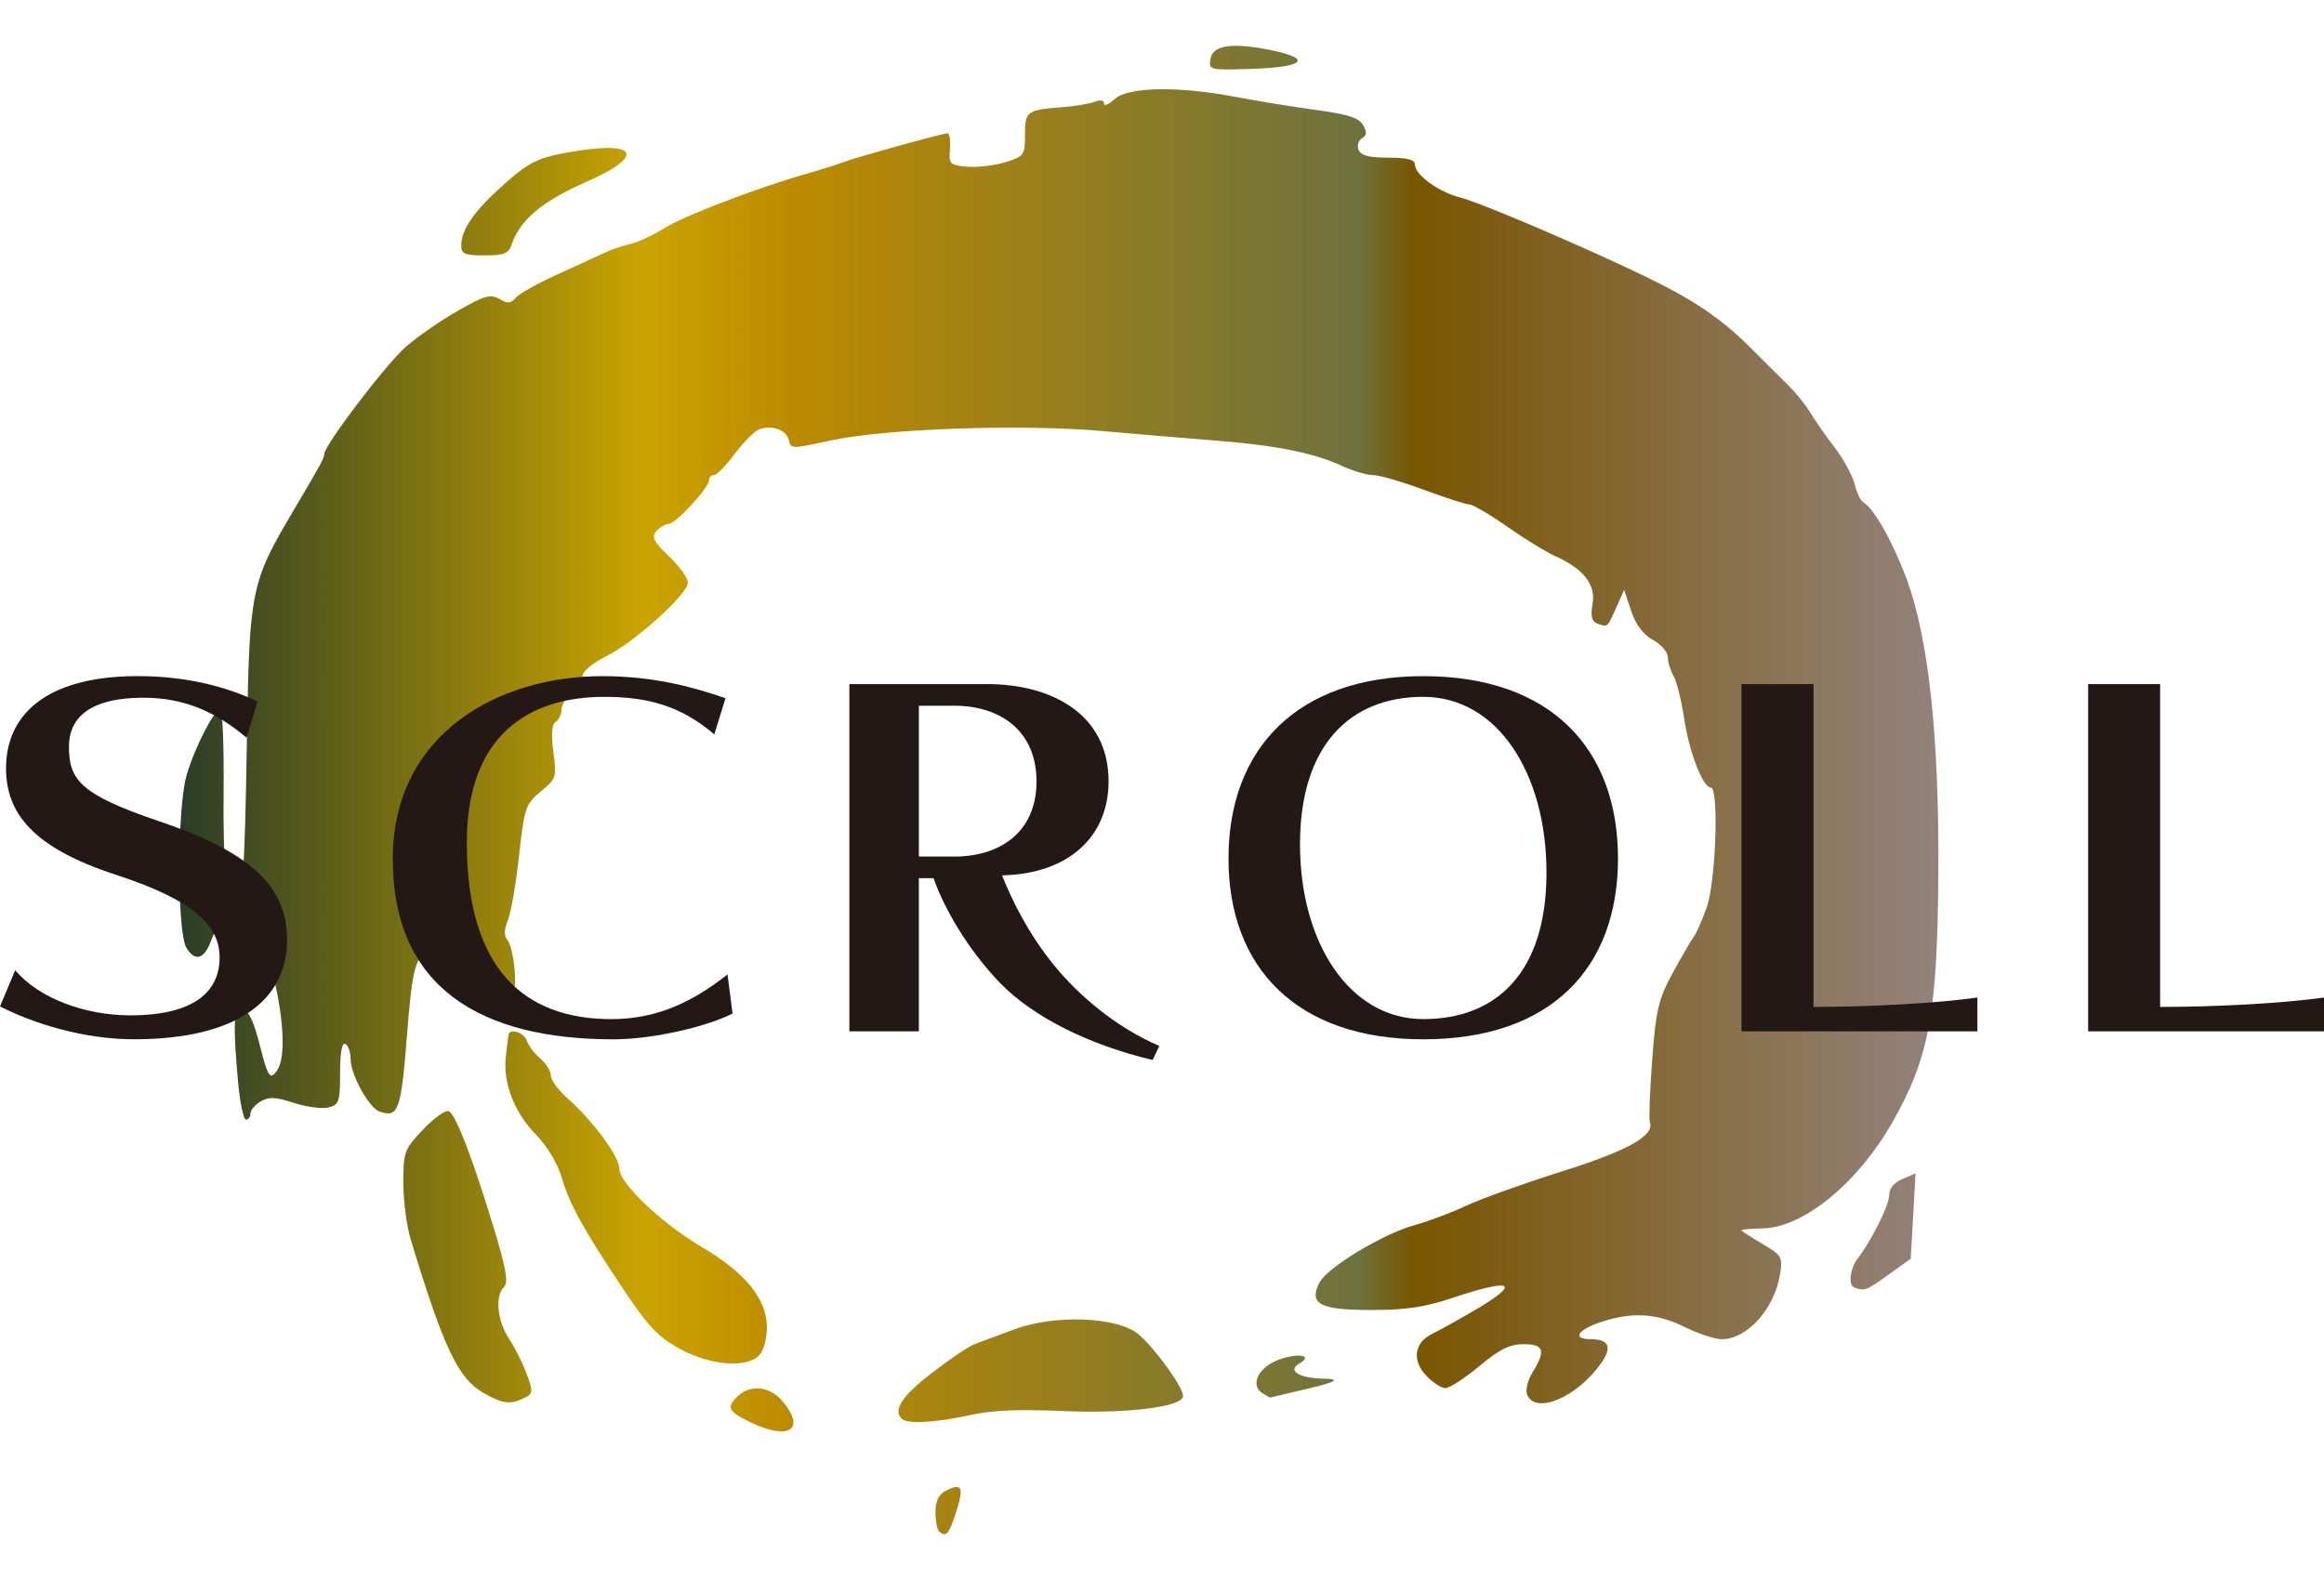
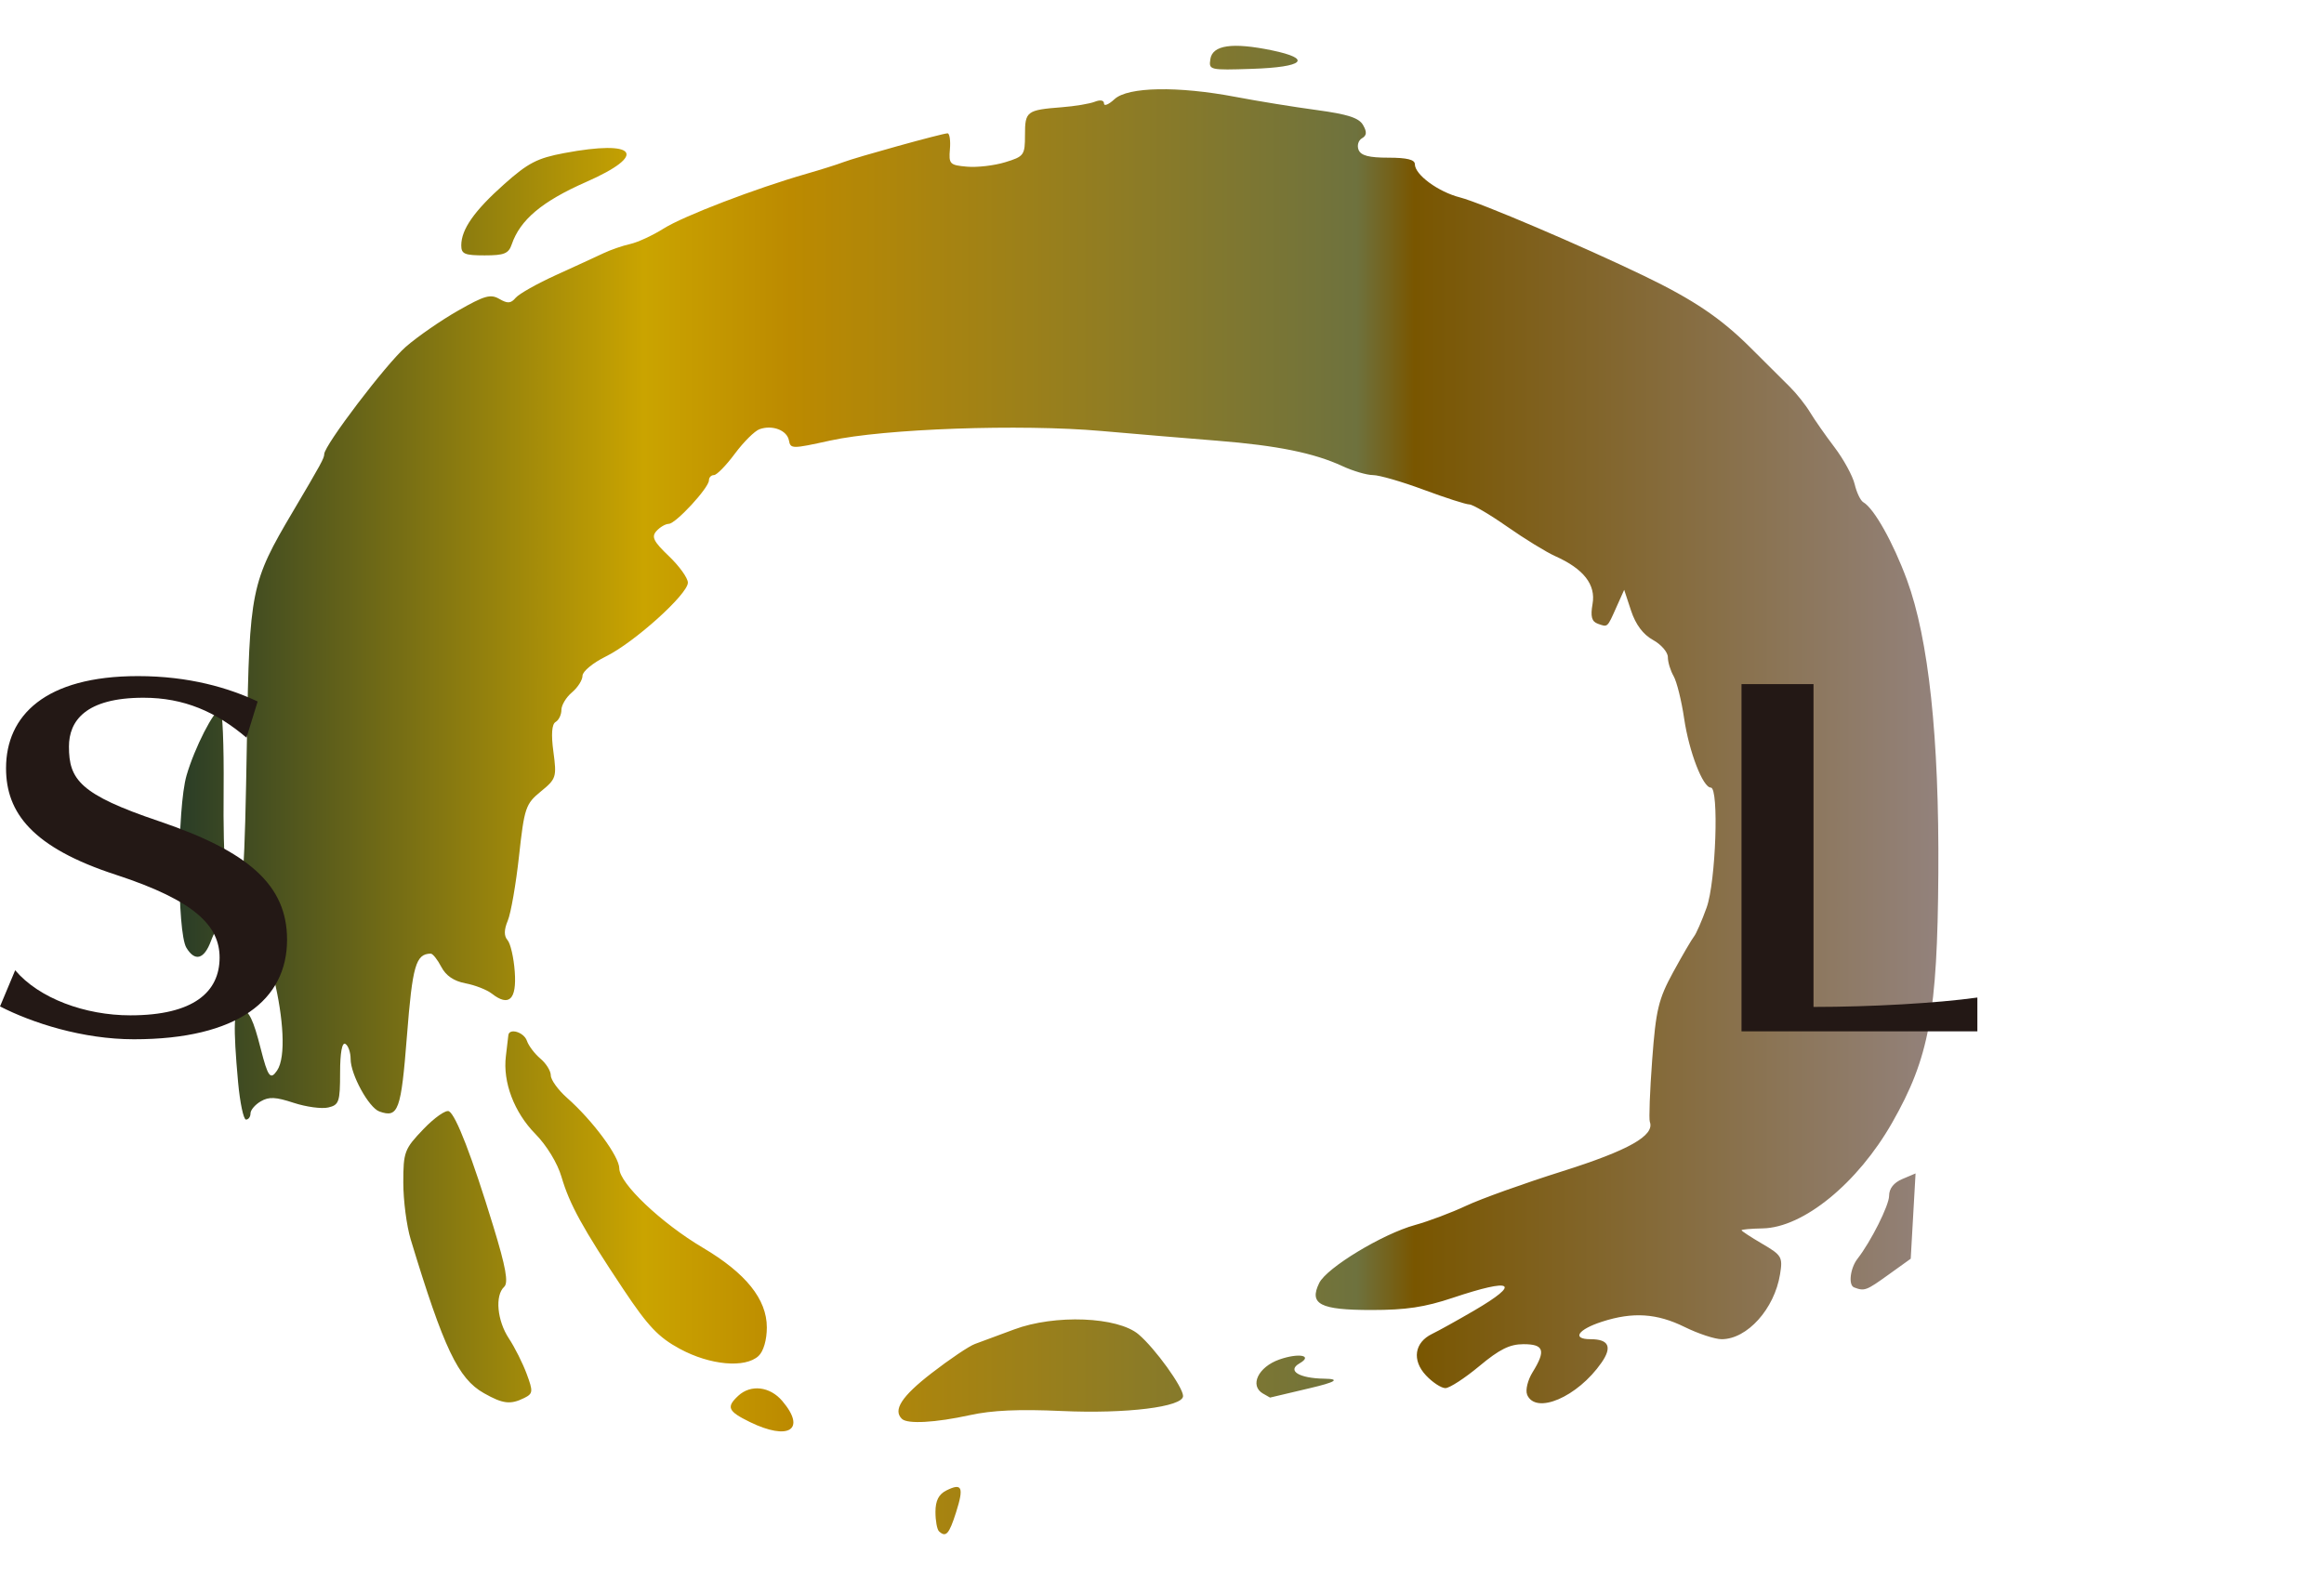
<svg xmlns="http://www.w3.org/2000/svg" id="_スクロール" data-name="スクロール" width="100" height="68" viewBox="0 0 100 68">
  <defs>
    <style>
      .cls-1 {
        fill: #231815;
      }

      .cls-2 {
        fill: url(#_アーストーン_33);
      }
    </style>
    <linearGradient id="_アーストーン_33" data-name="アーストーン 33" x1="7.719" y1="34" x2="83.41" y2="34" gradientUnits="userSpaceOnUse">
      <stop offset="0" stop-color="#2a3d27" />
      <stop offset=".264" stop-color="#caa400" />
      <stop offset=".348" stop-color="#bc8a00" />
      <stop offset=".669" stop-color="#6e723e" />
      <stop offset=".702" stop-color="#795600" />
      <stop offset="1" stop-color="#93827c" />
    </linearGradient>
  </defs>
  <path class="cls-2" d="M52.081,2.544c.092-.605.945-.728,2.636-.38,1.775.366,1.397.726-.841.799-1.834.06-1.868.052-1.794-.42ZM19.848,10.562c0-.692.56-1.491,1.853-2.641,1.024-.911,1.416-1.114,2.573-1.332,3.128-.589,3.627.064.949,1.242-1.898.835-2.842,1.628-3.204,2.688-.135.396-.322.472-1.166.472-.862,0-1.005-.06-1.005-.43ZM79.78,55.407c-.256-.097-.168-.828.148-1.234.577-.74,1.358-2.297,1.358-2.706,0-.313.201-.569.57-.724l.569-.241-.208,3.671-.95.682c-.97.698-1.037.722-1.488.552ZM29.256,58.054c-.927-.503-1.37-.971-2.431-2.563-1.756-2.636-2.318-3.659-2.665-4.843-.173-.589-.635-1.349-1.121-1.843-.916-.93-1.41-2.233-1.271-3.353.05-.405.097-.806.105-.894.031-.328.67-.141.799.235.073.216.336.561.581.768.247.206.448.532.448.723s.315.626.699.966c1.104.974,2.248,2.521,2.248,3.037,0,.638,1.808,2.354,3.595,3.412,1.852,1.096,2.753,2.219,2.753,3.43,0,.538-.144,1.032-.357,1.229-.577.534-2.089.397-3.385-.306ZM54.345,59.977c-.589-.346-.204-1.147.705-1.467.841-.295,1.465-.174.866.168-.549.315-.016.642,1.07.658q1.058.015-.637.411c-.935.219-1.7.399-1.7.402,0,.003-.136-.075-.303-.173ZM65.712,60.021c-.081-.193.025-.626.234-.963.579-.935.49-1.207-.391-1.207-.591,0-1.03.217-1.903.945-.624.52-1.28.946-1.458.946-.177,0-.553-.246-.835-.547-.613-.652-.499-1.419.264-1.787.279-.134,1.091-.586,1.807-1.003,2.047-1.197,1.679-1.418-.917-.55-1.211.405-2.012.525-3.499.525-2.214,0-2.698-.25-2.248-1.164.322-.655,2.724-2.11,4.118-2.493.579-.159,1.572-.533,2.205-.83.633-.298,2.491-.964,4.129-1.481,2.864-.904,3.992-1.541,3.773-2.13-.044-.12,0-1.321.101-2.67.159-2.151.269-2.611.904-3.774.398-.728.801-1.417.895-1.533.094-.116.339-.676.544-1.246.396-1.101.538-5.163.18-5.163-.342,0-.936-1.54-1.148-2.973-.113-.769-.318-1.589-.453-1.824-.136-.236-.248-.603-.248-.817s-.288-.547-.641-.74c-.421-.231-.744-.662-.94-1.254l-.298-.903-.33.736c-.405.907-.372.877-.803.724-.266-.095-.323-.311-.228-.854.146-.831-.384-1.509-1.606-2.055-.39-.175-1.321-.747-2.069-1.271-.748-.523-1.48-.953-1.626-.955-.147-.001-1.031-.285-1.965-.632-.934-.347-1.915-.631-2.181-.631-.264,0-.859-.174-1.322-.389-1.218-.563-2.8-.884-5.376-1.09-1.246-.098-3.491-.288-4.988-.419-3.474-.306-9.364-.097-11.675.413-1.639.361-1.703.361-1.771-.005-.082-.44-.713-.682-1.265-.485-.209.074-.687.549-1.063,1.055-.376.507-.78.92-.899.92-.12,0-.216.102-.216.225,0,.323-1.427,1.868-1.729,1.874-.141.002-.38.142-.53.31-.225.25-.125.449.539,1.083.447.427.814.938.814,1.137,0,.498-2.311,2.578-3.531,3.178-.552.272-1.003.644-1.003.829s-.205.507-.454.716c-.249.209-.454.549-.454.755,0,.207-.112.44-.249.518-.164.094-.197.536-.095,1.284.146,1.088.122,1.167-.541,1.707-.653.533-.711.702-.938,2.774-.133,1.214-.351,2.466-.484,2.784-.165.393-.168.662-.011.84.127.144.268.756.311,1.361.087,1.2-.248,1.519-.988.941-.213-.166-.723-.366-1.134-.443-.501-.096-.842-.328-1.041-.711-.163-.313-.366-.568-.454-.567-.642.013-.785.51-1.022,3.537-.253,3.226-.37,3.547-1.186,3.257-.455-.162-1.238-1.589-1.238-2.258,0-.286-.102-.58-.226-.651-.143-.082-.227.382-.227,1.244,0,1.251-.046,1.385-.51,1.493-.28.066-.95-.024-1.486-.2-.78-.256-1.065-.269-1.417-.065-.243.141-.442.374-.442.52s-.086.265-.194.265c-.106,0-.259-.723-.34-1.608-.22-2.418-.188-3.273.121-3.178.353.109.532.473.852,1.733.311,1.221.417,1.363.703.945.805-1.179-.576-6.927-1.664-6.927-.38,0-.9.595-1.179,1.348-.293.793-.688.902-1.057.293-.407-.671-.403-6.011.007-7.419.345-1.19,1.189-2.837,1.451-2.837.096,0,.16,1.536.144,3.415-.03,3.35.102,4.57.496,4.57.346,0,.407-.818.507-6.723.106-6.404.17-6.724,1.973-9.772,1.227-2.075,1.351-2.303,1.353-2.48.003-.38,2.664-3.88,3.51-4.618.501-.437,1.512-1.137,2.246-1.555,1.141-.651,1.399-.725,1.778-.506.36.208.494.198.706-.051.145-.169.926-.609,1.737-.978.81-.368,1.728-.79,2.04-.938.311-.148.829-.326,1.15-.397.321-.07.97-.371,1.442-.668.851-.536,3.954-1.725,6.136-2.352.623-.179,1.337-.403,1.586-.5.563-.215,4.273-1.243,4.49-1.243.088,0,.134.308.102.683-.054.639-.007.687.734.752.435.039,1.174-.047,1.643-.191.814-.248.853-.304.853-1.179,0-1.015.073-1.07,1.586-1.188.561-.043,1.199-.15,1.417-.236.241-.095.397-.066.397.076,0,.127.204.043.453-.188.573-.532,2.724-.57,5.215-.096.935.178,2.498.432,3.472.563,1.354.184,1.828.336,2.007.648.172.298.16.451-.048.57-.155.089-.22.313-.144.499.103.246.444.335,1.281.335.796,0,1.14.084,1.14.279,0,.454,1.005,1.193,1.952,1.434.868.222,5.243,2.087,7.911,3.374,2.131,1.028,3.305,1.82,4.578,3.089.649.645,1.414,1.408,1.7,1.693.288.286.675.775.862,1.086.187.312.661.991,1.054,1.508.393.518.783,1.234.868,1.591.084.357.251.706.372.775.461.264,1.285,1.733,1.879,3.347.933,2.54,1.386,6.769,1.349,12.607-.038,6.034-.392,7.952-1.991,10.755-1.483,2.601-3.818,4.507-5.563,4.543-.504.01-.915.046-.915.08,0,.033.402.297.893.584.839.49.886.57.764,1.315-.243,1.489-1.415,2.79-2.512,2.79-.29,0-1.006-.236-1.592-.525-1.196-.59-2.229-.657-3.553-.229-1.048.338-1.321.754-.494.754.784,0,.939.333.47,1.008-1.031,1.485-2.838,2.259-3.205,1.374ZM20.82,59.958c-1.106-.625-1.726-1.928-3.149-6.619-.174-.574-.317-1.672-.317-2.442,0-1.321.048-1.447.866-2.301.476-.497.971-.843,1.1-.769.304.174.99,1.953,1.904,4.941.544,1.777.662,2.438.469,2.616-.402.372-.303,1.45.203,2.219.254.384.599,1.072.768,1.529.281.756.272.847-.105,1.034-.595.295-.918.257-1.739-.208ZM38.816,61.072c-.407-.377-.026-.972,1.265-1.971.779-.603,1.621-1.171,1.871-1.26.249-.089,1.006-.37,1.681-.623,1.755-.658,4.465-.551,5.361.212.712.605,1.913,2.271,1.913,2.652,0,.469-2.446.771-5.215.645-1.855-.084-2.999-.033-3.967.179-1.466.321-2.667.389-2.909.164ZM32.261,61.198c-.941-.461-1.019-.64-.494-1.127.539-.5,1.363-.402,1.894.224,1.047,1.233.282,1.726-1.401.903ZM40.404,65.904c-.083-.077-.152-.452-.152-.833,0-.487.141-.762.473-.927.674-.334.758-.14.413.946-.3.941-.436,1.092-.734.815Z" />
  <g>
    <path class="cls-1" d="M.653,41.757c1.028,1.215,3.013,1.941,4.954,1.941,2.729,0,3.842-1.01,3.842-2.486,0-1.356-1.048-2.448-4.454-3.561-3.599-1.171-4.735-2.667-4.735-4.588,0-2.266,1.681-3.965,5.675-3.965,2.205,0,3.906.507,5.151,1.092l-.48,1.558c-1.309-1.113-2.685-1.719-4.43-1.719-2.509,0-3.209,1.01-3.209,2.102,0,1.414.46,2.061,3.886,3.215,3.818,1.294,5.499,2.729,5.499,5.095,0,2.588-2.117,4.287-6.591,4.287-2.202,0-4.386-.706-5.76-1.414l.653-1.558Z" />
-     <path class="cls-1" d="M31.521,43.62c-1.004.524-3.338,1.11-5.127,1.11-5.631,0-9.493-2.164-9.493-7.765,0-5.379,4.539-7.865,9.013-7.865,2.205,0,3.906.466,5.303.949l-.48,1.558c-1.397-1.192-2.793-1.616-4.735-1.616-3.209,0-5.915,1.616-5.915,6.269,0,5.42,2.445,7.601,6.219,7.601,2.073,0,3.602-.829,4.998-1.921l.217,1.681Z" />
-     <path class="cls-1" d="M49.599,45.62c-2.814-.668-5.171-1.88-6.568-3.315-1.42-1.476-2.424-3.256-2.861-4.509h-.632v6.591h-2.99v-14.945h5.935c2.685,0,5.218,1.236,5.218,4.187,0,2.345-1.681,3.982-4.585,4.044.439,1.092,1.116,2.489,2.249,3.883,1.004,1.233,2.621,2.65,4.518,3.458l-.284.606ZM41.066,36.865c1.941,0,3.534-1.031,3.534-3.236s-1.593-3.256-3.534-3.256h-1.528v6.492h1.528Z" />
-     <path class="cls-1" d="M52.861,36.947c0-4.714,2.946-7.847,8.38-7.847,5.499,0,8.38,3.133,8.38,7.847s-2.881,7.783-8.38,7.783c-5.435,0-8.38-3.072-8.38-7.783ZM66.544,37.553c0-4.249-2.097-7.563-5.303-7.563-3.165,0-5.303,2.102-5.303,6.348s2.138,7.522,5.303,7.522c3.206,0,5.303-2.061,5.303-6.307Z" />
    <path class="cls-1" d="M74.936,44.387v-14.945h3.098v13.894c2.489,0,5.306-.161,7.051-.404v1.455h-10.149Z" />
-     <path class="cls-1" d="M89.851,44.387v-14.945h3.098v13.894c2.489,0,5.306-.161,7.051-.404v1.455h-10.149Z" />
  </g>
</svg>